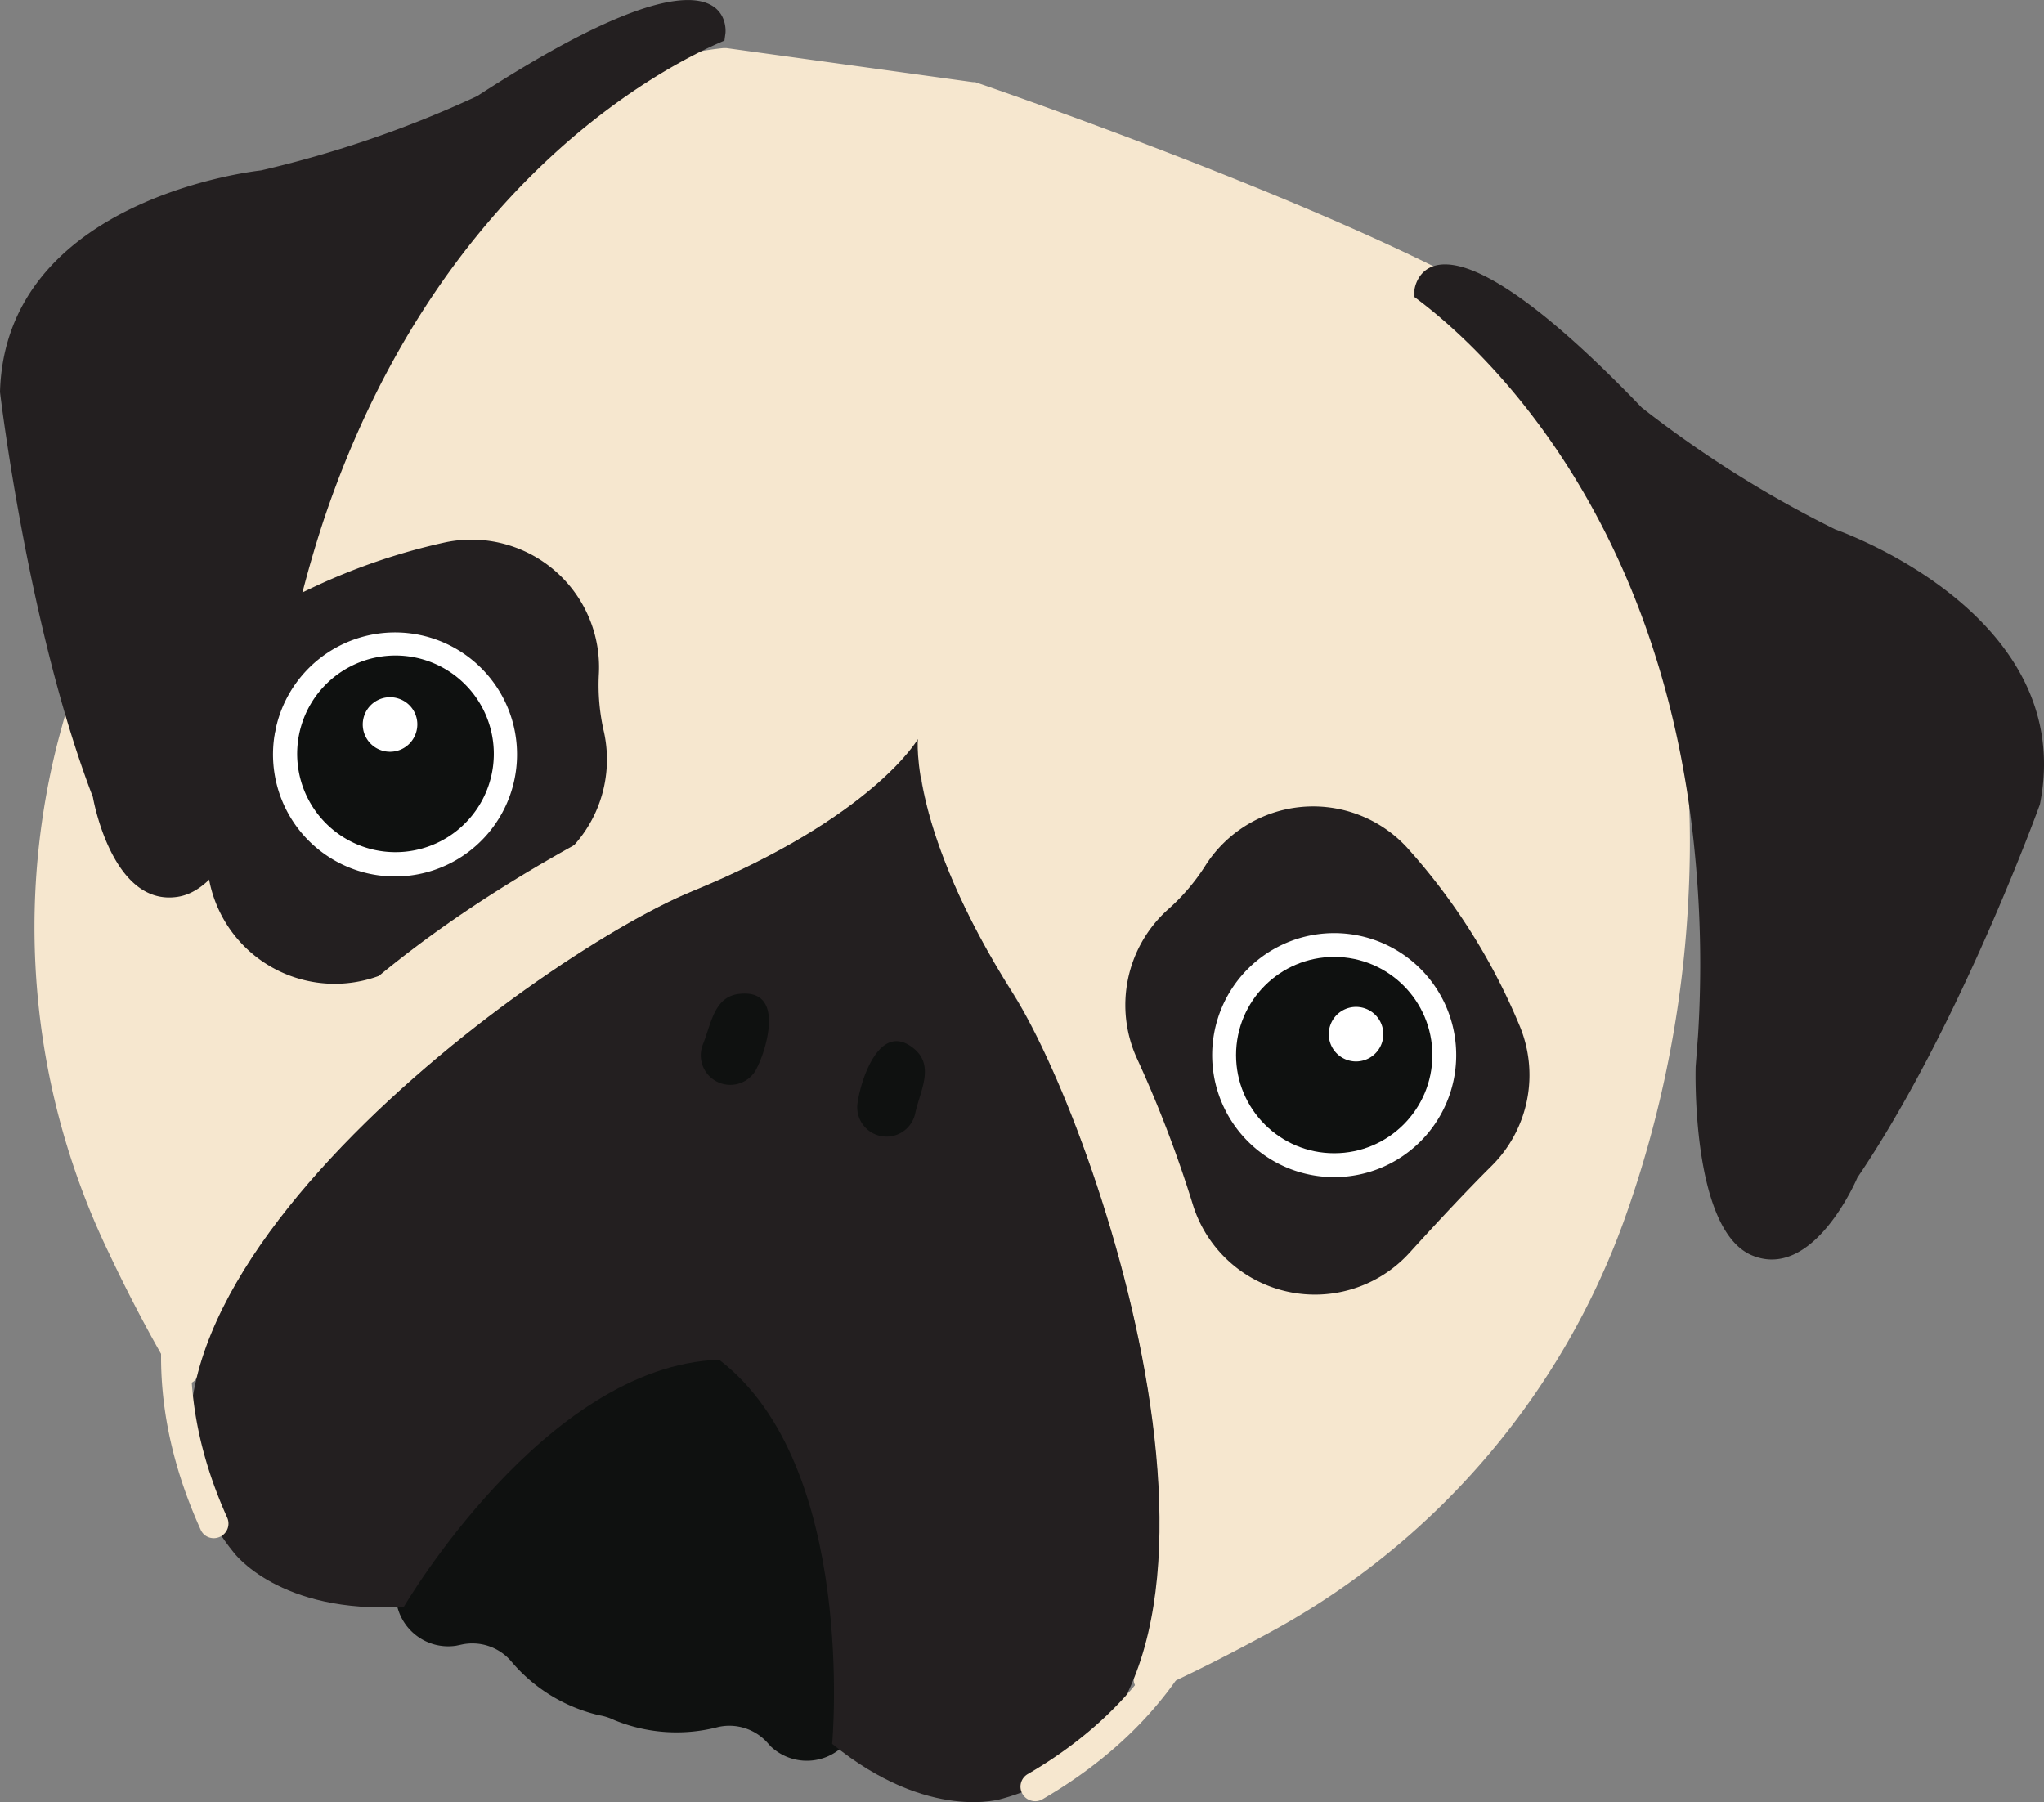
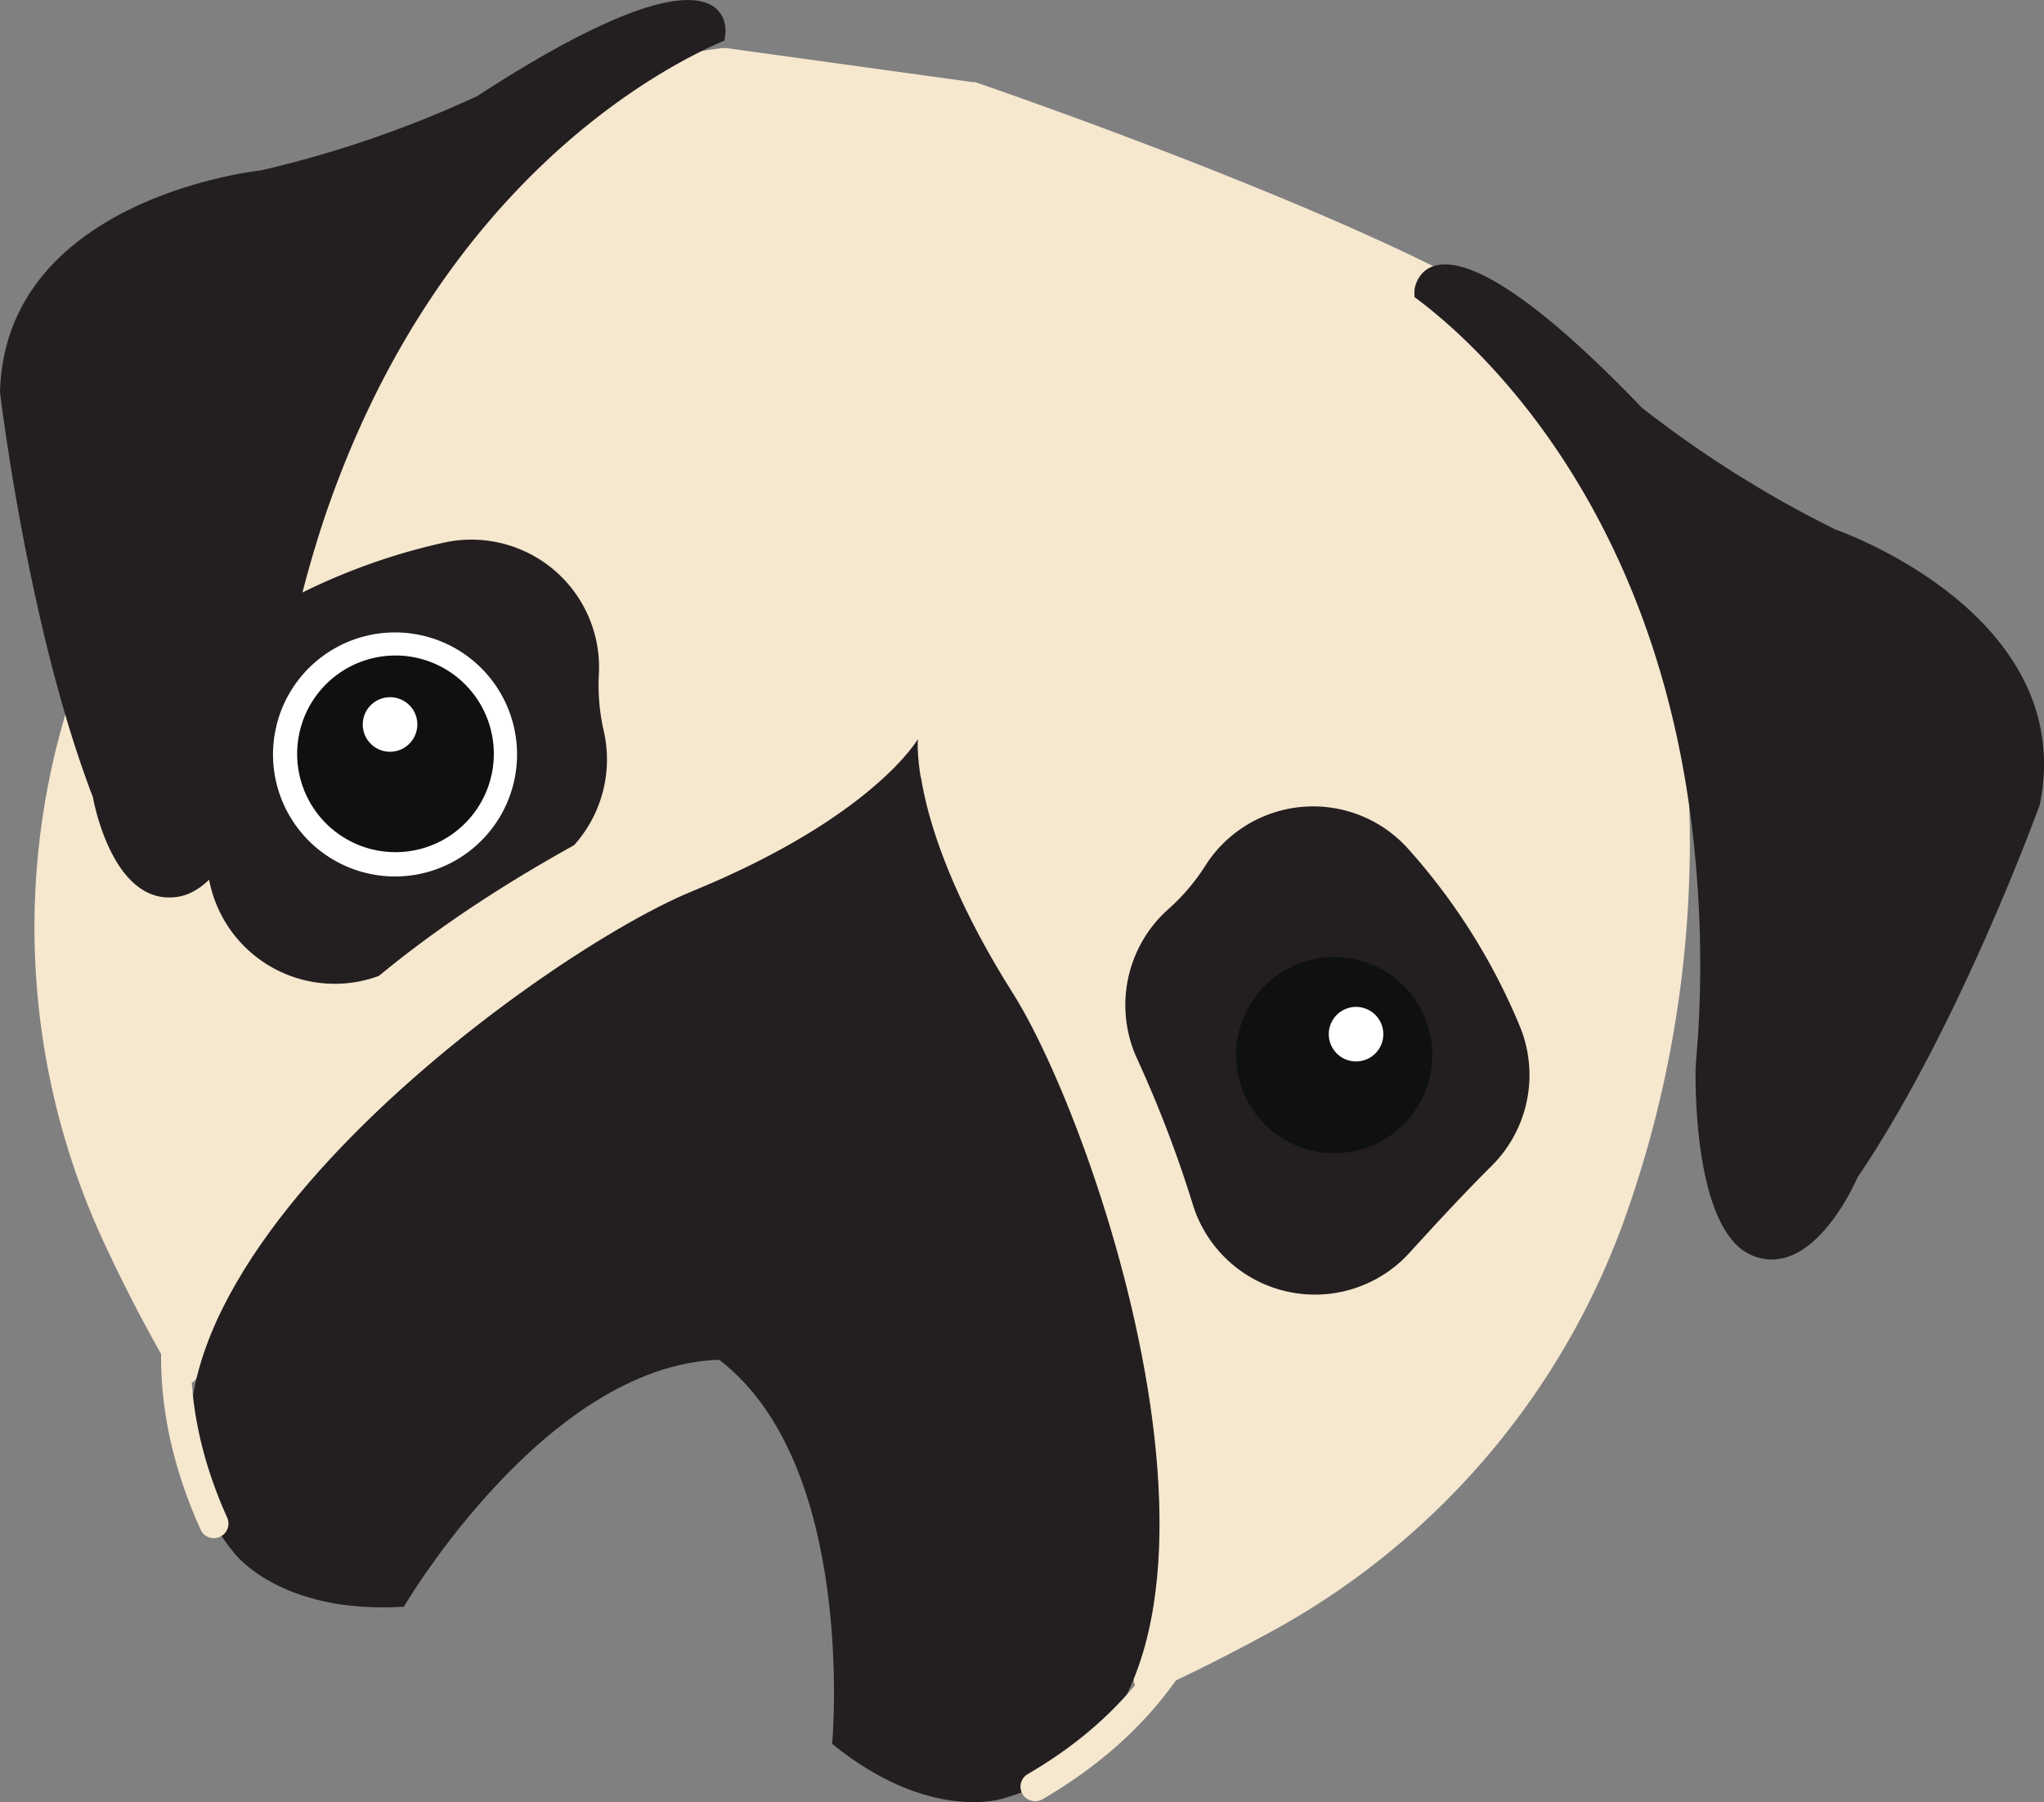
<svg xmlns="http://www.w3.org/2000/svg" viewBox="0 0 119.94 105.74">
  <rect x="0" y="0" width="119.94" height="105.74" fill="#808080" stroke="none" />
  <defs>
    <style>.cls-1{isolation:isolate;}.cls-2{fill:#f6e7cf;}.cls-3{mix-blend-mode:multiply;}.cls-4{fill:#231f20;}.cls-5{fill:#0f1110;}.cls-6{fill:#fff;}</style>
  </defs>
  <title>pug-face</title>
  <g class="cls-1">
    <g id="Layer_2" data-name="Layer 2">
      <g id="pug3">
        <path class="cls-2" d="M57.22,4.82c1.24.42,19.42,6.69,29.36,12.08l.12.08c1,.81,13.51,12,12.39,35.38a65.58,65.58,0,0,1-3.84,19.39,44.82,44.82,0,0,1-20.67,24c-2.22,1.21-4.61,2.44-7,3.51a.8.8,0,0,1-.53,0h0a.73.73,0,0,1-.46-1c4.56-11.73-2.94-33.29-7.16-40C55.44,52,54.28,47.5,54,45.2a.73.73,0,0,0-1.26-.4c-1.6,1.69-5.12,4.64-12.07,7.49-7.32,3-25.95,16.18-29.06,28.38a.72.72,0,0,1-.93.51h0a.75.75,0,0,1-.41-.33C8.86,78.49,7.56,76,6.42,73.59a44,44,0,0,1-3.1-29.78,65.4,65.4,0,0,1,8.51-19.4C24.45,4.8,41.15,2.94,42.46,2.82h.16l14.47,2Z" />
        <g class="cls-3">
          <path class="cls-2" d="M51,52.38a.86.86,0,0,1-.55-1.08l7.81-24.37a.86.86,0,1,1,1.63.52L52.05,51.83A.85.85,0,0,1,51,52.38Z" />
        </g>
        <path class="cls-4" d="M35.14,39.58a12.11,12.11,0,0,0,.3,3.37,7.52,7.52,0,0,1-3.64,8.16,71.73,71.73,0,0,0-7.61,5.08,7.5,7.5,0,0,1-12-5.1c-.29-2.47-.61-4.89-1-6.94a7.53,7.53,0,0,1,3.51-7.69,36.56,36.56,0,0,1,11.4-4.63A7.49,7.49,0,0,1,35.14,39.58Z" />
-         <path class="cls-5" d="M41.13,78.87c-3,.56-9.9,2.9-17.21,12.7a3.08,3.08,0,0,0,2.84,5l.29-.06a3,3,0,0,1,2.91.93,9.59,9.59,0,0,0,5.21,3.21,3.12,3.12,0,0,1,.85.27,9.61,9.61,0,0,0,6.11.42,3,3,0,0,1,2.91.93l.2.22a3.08,3.08,0,0,0,5.18-2.38c-.24-12.23-4.52-18.15-6.62-20.33A2.93,2.93,0,0,0,41.13,78.87Z" />
        <path class="cls-4" d="M59.44,58.31c-6.11-9.7-5.58-14.94-5.58-14.94s-2.62,4.57-13.22,8.92c-9.51,3.89-38.14,25-26.94,38.79,0,0,2.66,3.66,10,3.2,0,0,8.28-14.16,18.5-14.49,8.12,6.2,6.63,22.54,6.63,22.54,5.71,4.64,10,3.21,10,3.21C76,100.81,64.92,67,59.44,58.31Z" />
        <g class="cls-3">
          <path class="cls-2" d="M12.29,90.22a.83.83,0,0,1-.52-.47C7,79.19,9.6,69.08,19.48,59.7c5.4-5.13,12.86-9.87,22.16-14.08a8.41,8.41,0,0,0,5.26-7.26,12.63,12.63,0,0,0-.49-4.74A.86.86,0,0,1,48,33.06c0,.1,3.31,10-5.68,14.12C27.49,53.91,4,68.31,13.33,89.05a.85.85,0,0,1-.43,1.13A.86.86,0,0,1,12.29,90.22Z" />
        </g>
        <path class="cls-6" d="M30,46.45a7.16,7.16,0,1,0-9,4.64A7.16,7.16,0,0,0,30,46.45Z" />
        <path class="cls-5" d="M28.7,46a5.77,5.77,0,1,0-7.25,3.73A5.77,5.77,0,0,0,28.7,46Z" />
-         <path class="cls-5" d="M41.24,61.3a1.73,1.73,0,0,0,3.1,1.51A6.62,6.62,0,0,0,44.7,62s1.52-3.9-1.21-3.69C41.91,58.41,41.76,60,41.24,61.3Z" />
        <g class="cls-3">
          <path class="cls-2" d="M60.48,105.65a.82.82,0,0,1-.48-.38.85.85,0,0,1,.31-1.17C80,92.65,69.2,67.27,61,53.16c-5-8.55,3.49-14.73,3.57-14.79a.85.85,0,0,1,1.2.2.84.84,0,0,1-.2,1.19c-.31.23-7.24,5.36-3.08,12.54,5.11,8.84,8.43,17,9.85,24.34C75,90,71.18,99.75,61.17,105.58A.84.84,0,0,1,60.48,105.65Z" />
        </g>
        <path class="cls-4" d="M70.72,50.81a12.09,12.09,0,0,1-2.2,2.57,7.54,7.54,0,0,0-1.79,8.76A70.26,70.26,0,0,1,70,70.7a7.5,7.5,0,0,0,12.71,2.81c1.68-1.85,3.34-3.63,4.82-5.1a7.51,7.51,0,0,0,1.61-8.29,36.52,36.52,0,0,0-6.59-10.4A7.49,7.49,0,0,0,70.72,50.81Z" />
-         <path class="cls-6" d="M71.47,59.73a7.16,7.16,0,1,1,4.63,9A7.16,7.16,0,0,1,71.47,59.73Z" />
        <circle class="cls-5" cx="78.29" cy="61.91" r="5.76" />
-         <path class="cls-5" d="M53.71,65.3a1.72,1.72,0,0,1-3.39-.58,7.17,7.17,0,0,1,.19-.89s1-4.06,3.13-2.29C54.85,62.55,54,64,53.71,65.3Z" />
        <path class="cls-4" d="M99.46,50.16C97.51,29.45,86.19,19.78,83,17.43L83,17s.69-6.26,13.34,6.92a65.58,65.58,0,0,0,11.36,7.15s14.25,4.9,12,16.13c0,0-4.71,13.06-10.71,21.9,0,0-2.55,6.06-6.17,4.57s-3.32-11.08-3.32-11.08l.14-1.85A67.45,67.45,0,0,0,99.46,50.16Z" />
        <path class="cls-4" d="M19,30.5C25.63,10.78,38.85,3.93,42.51,2.38l.06-.44S43.32-4.31,28,5.64A65.16,65.16,0,0,1,15.31,10S.32,11.55,0,23C0,23,1.62,36.8,5.45,46.77c0,0,1.11,6.48,5,5.85s5.75-10,5.75-10l.28-1.84A68.06,68.06,0,0,1,19,30.5Z" />
        <path class="cls-6" d="M24.41,43a1.6,1.6,0,1,1-1-2A1.59,1.59,0,0,1,24.41,43Z" />
        <path class="cls-6" d="M78.06,60.16a1.6,1.6,0,1,0,2-1A1.6,1.6,0,0,0,78.06,60.16Z" />
        <g class="cls-3">
          <path class="cls-2" d="M23.65,28.29a.82.82,0,0,1-.54-.52.86.86,0,0,1,.51-1.1c17.27-6.29,20.78-1.44,21.12-.86a.86.86,0,0,1-1.46.89c-.09-.11-3.28-4.17-19.07,1.58A.83.83,0,0,1,23.65,28.29Z" />
        </g>
        <g class="cls-3">
          <path class="cls-2" d="M87.21,48.65a.87.87,0,0,1-.45-.33C77.17,34.33,72.2,35.94,72.15,36A.84.84,0,0,1,71,35.51a.87.87,0,0,1,.45-1.13c.61-.27,6.28-2.19,16.69,13A.86.86,0,0,1,88,48.54.82.82,0,0,1,87.21,48.65Z" />
        </g>
      </g>
    </g>
  </g>
</svg>